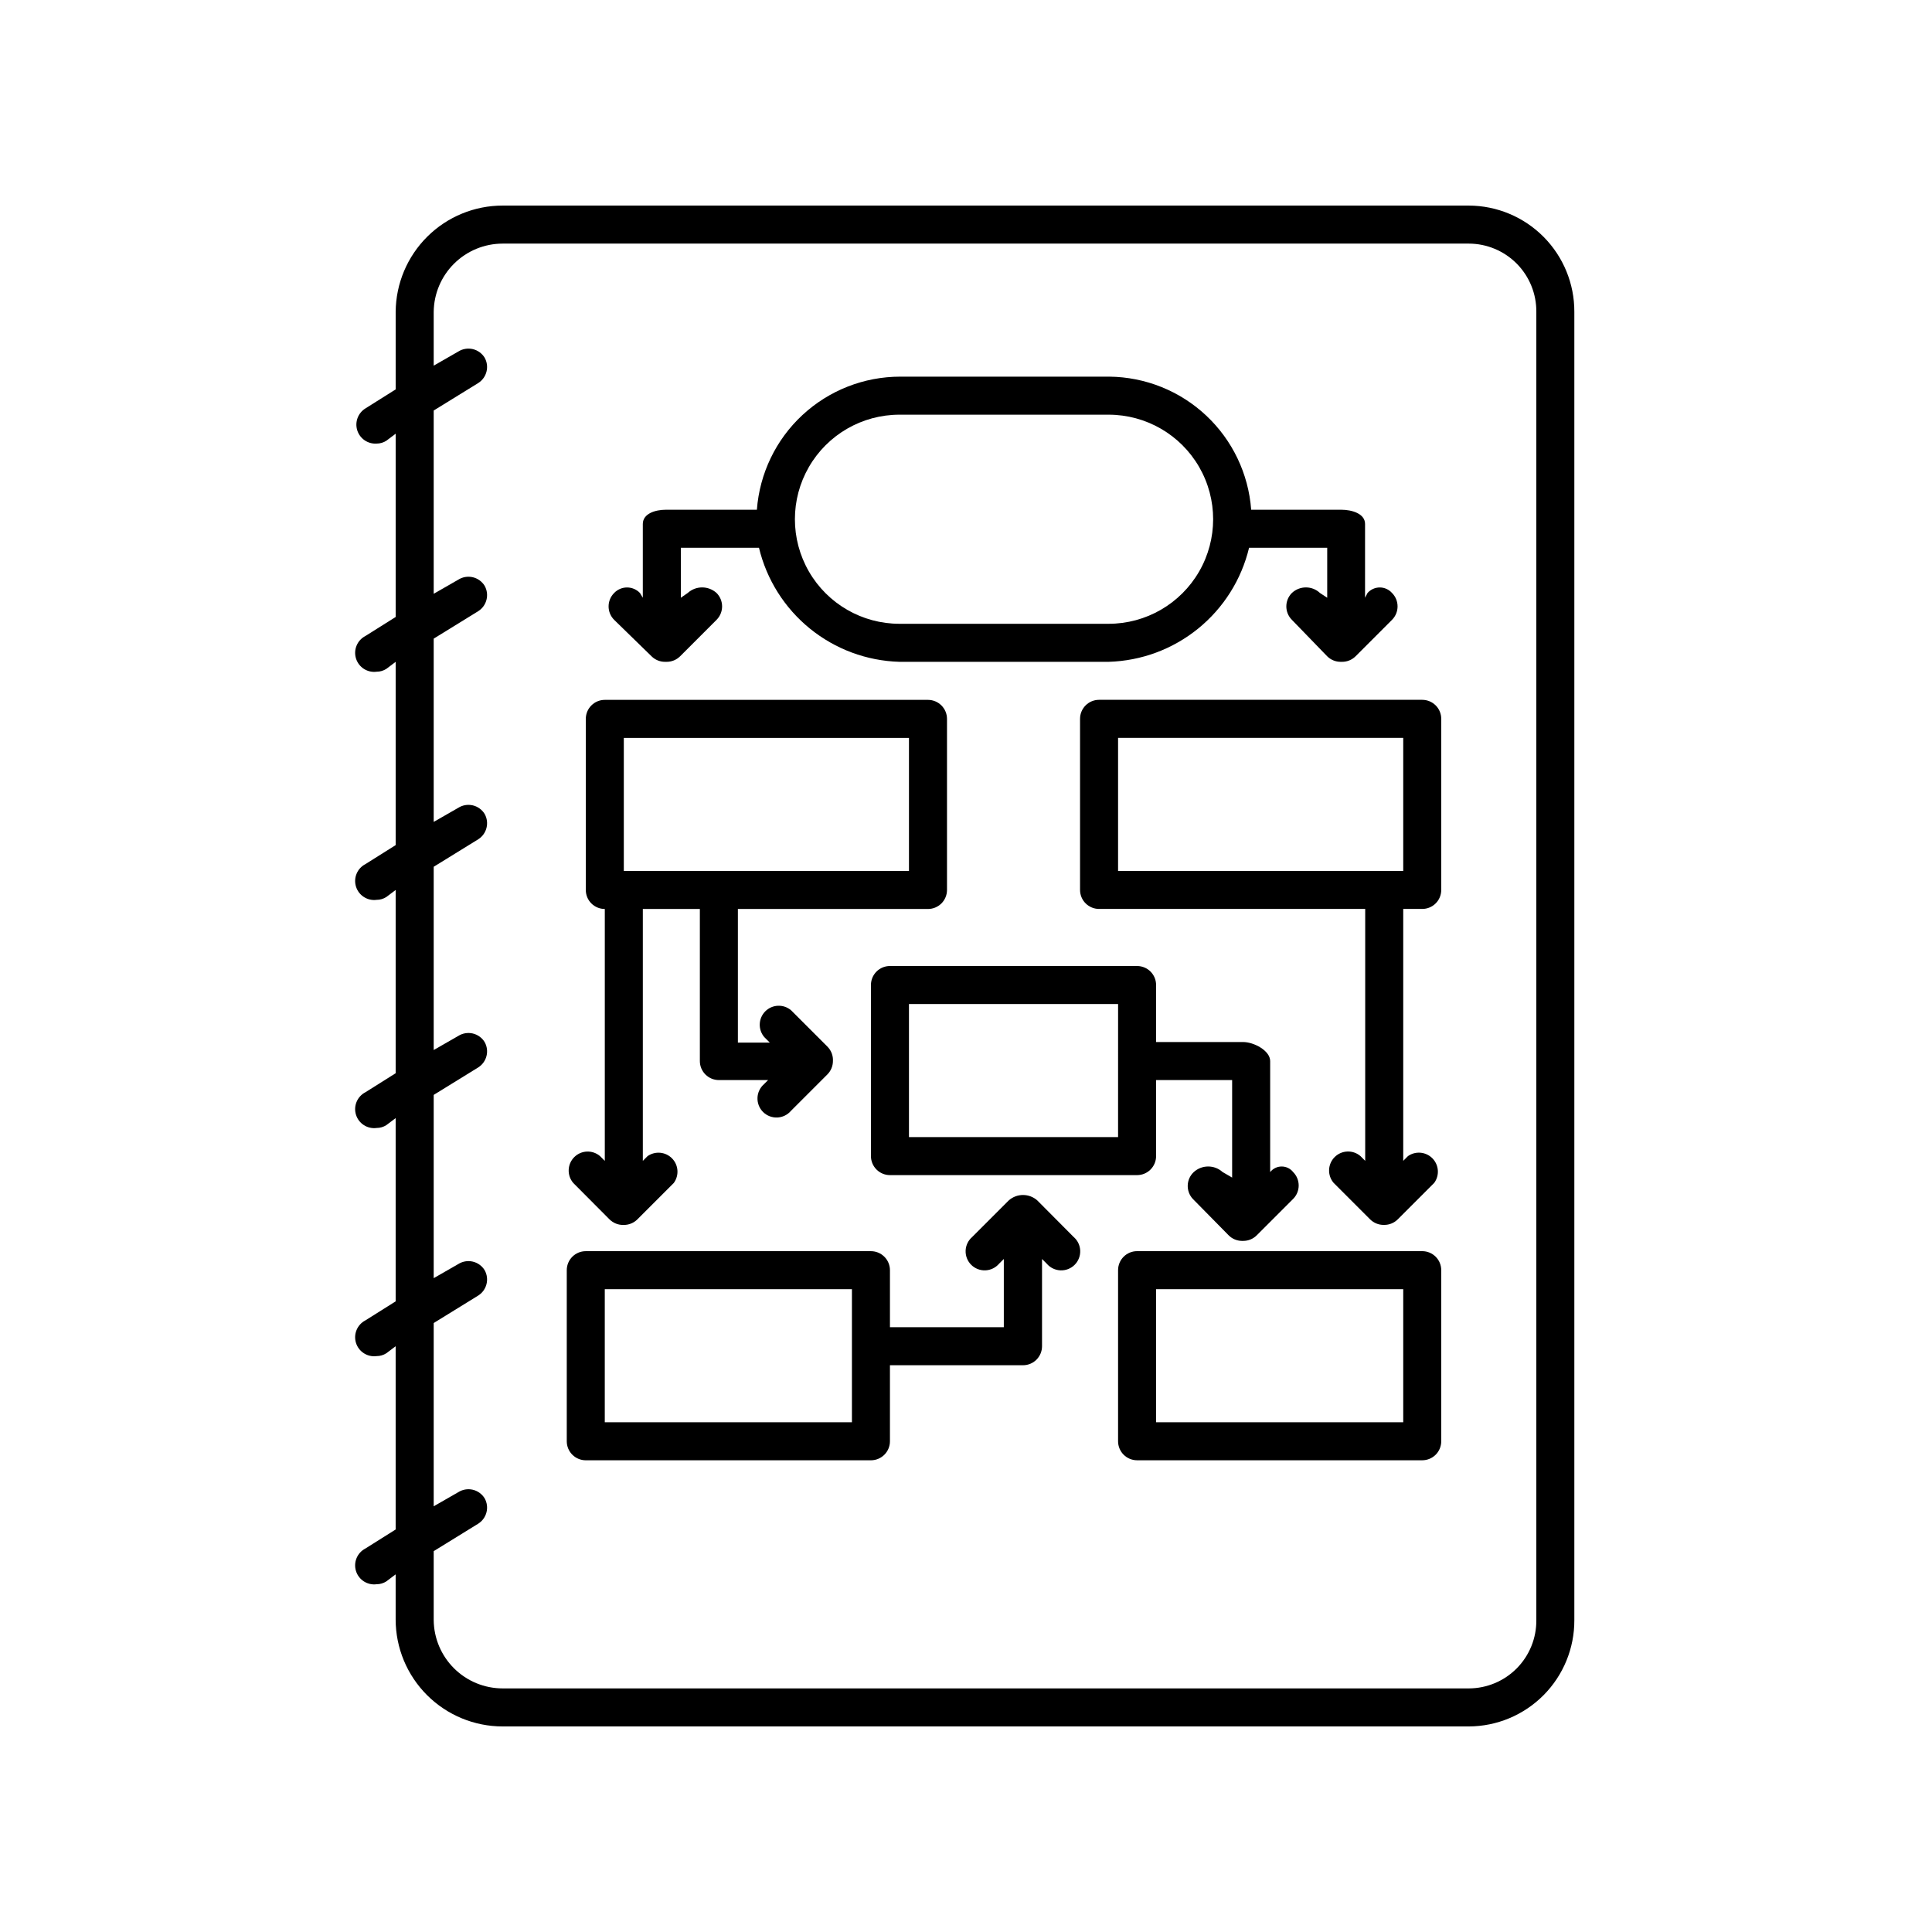
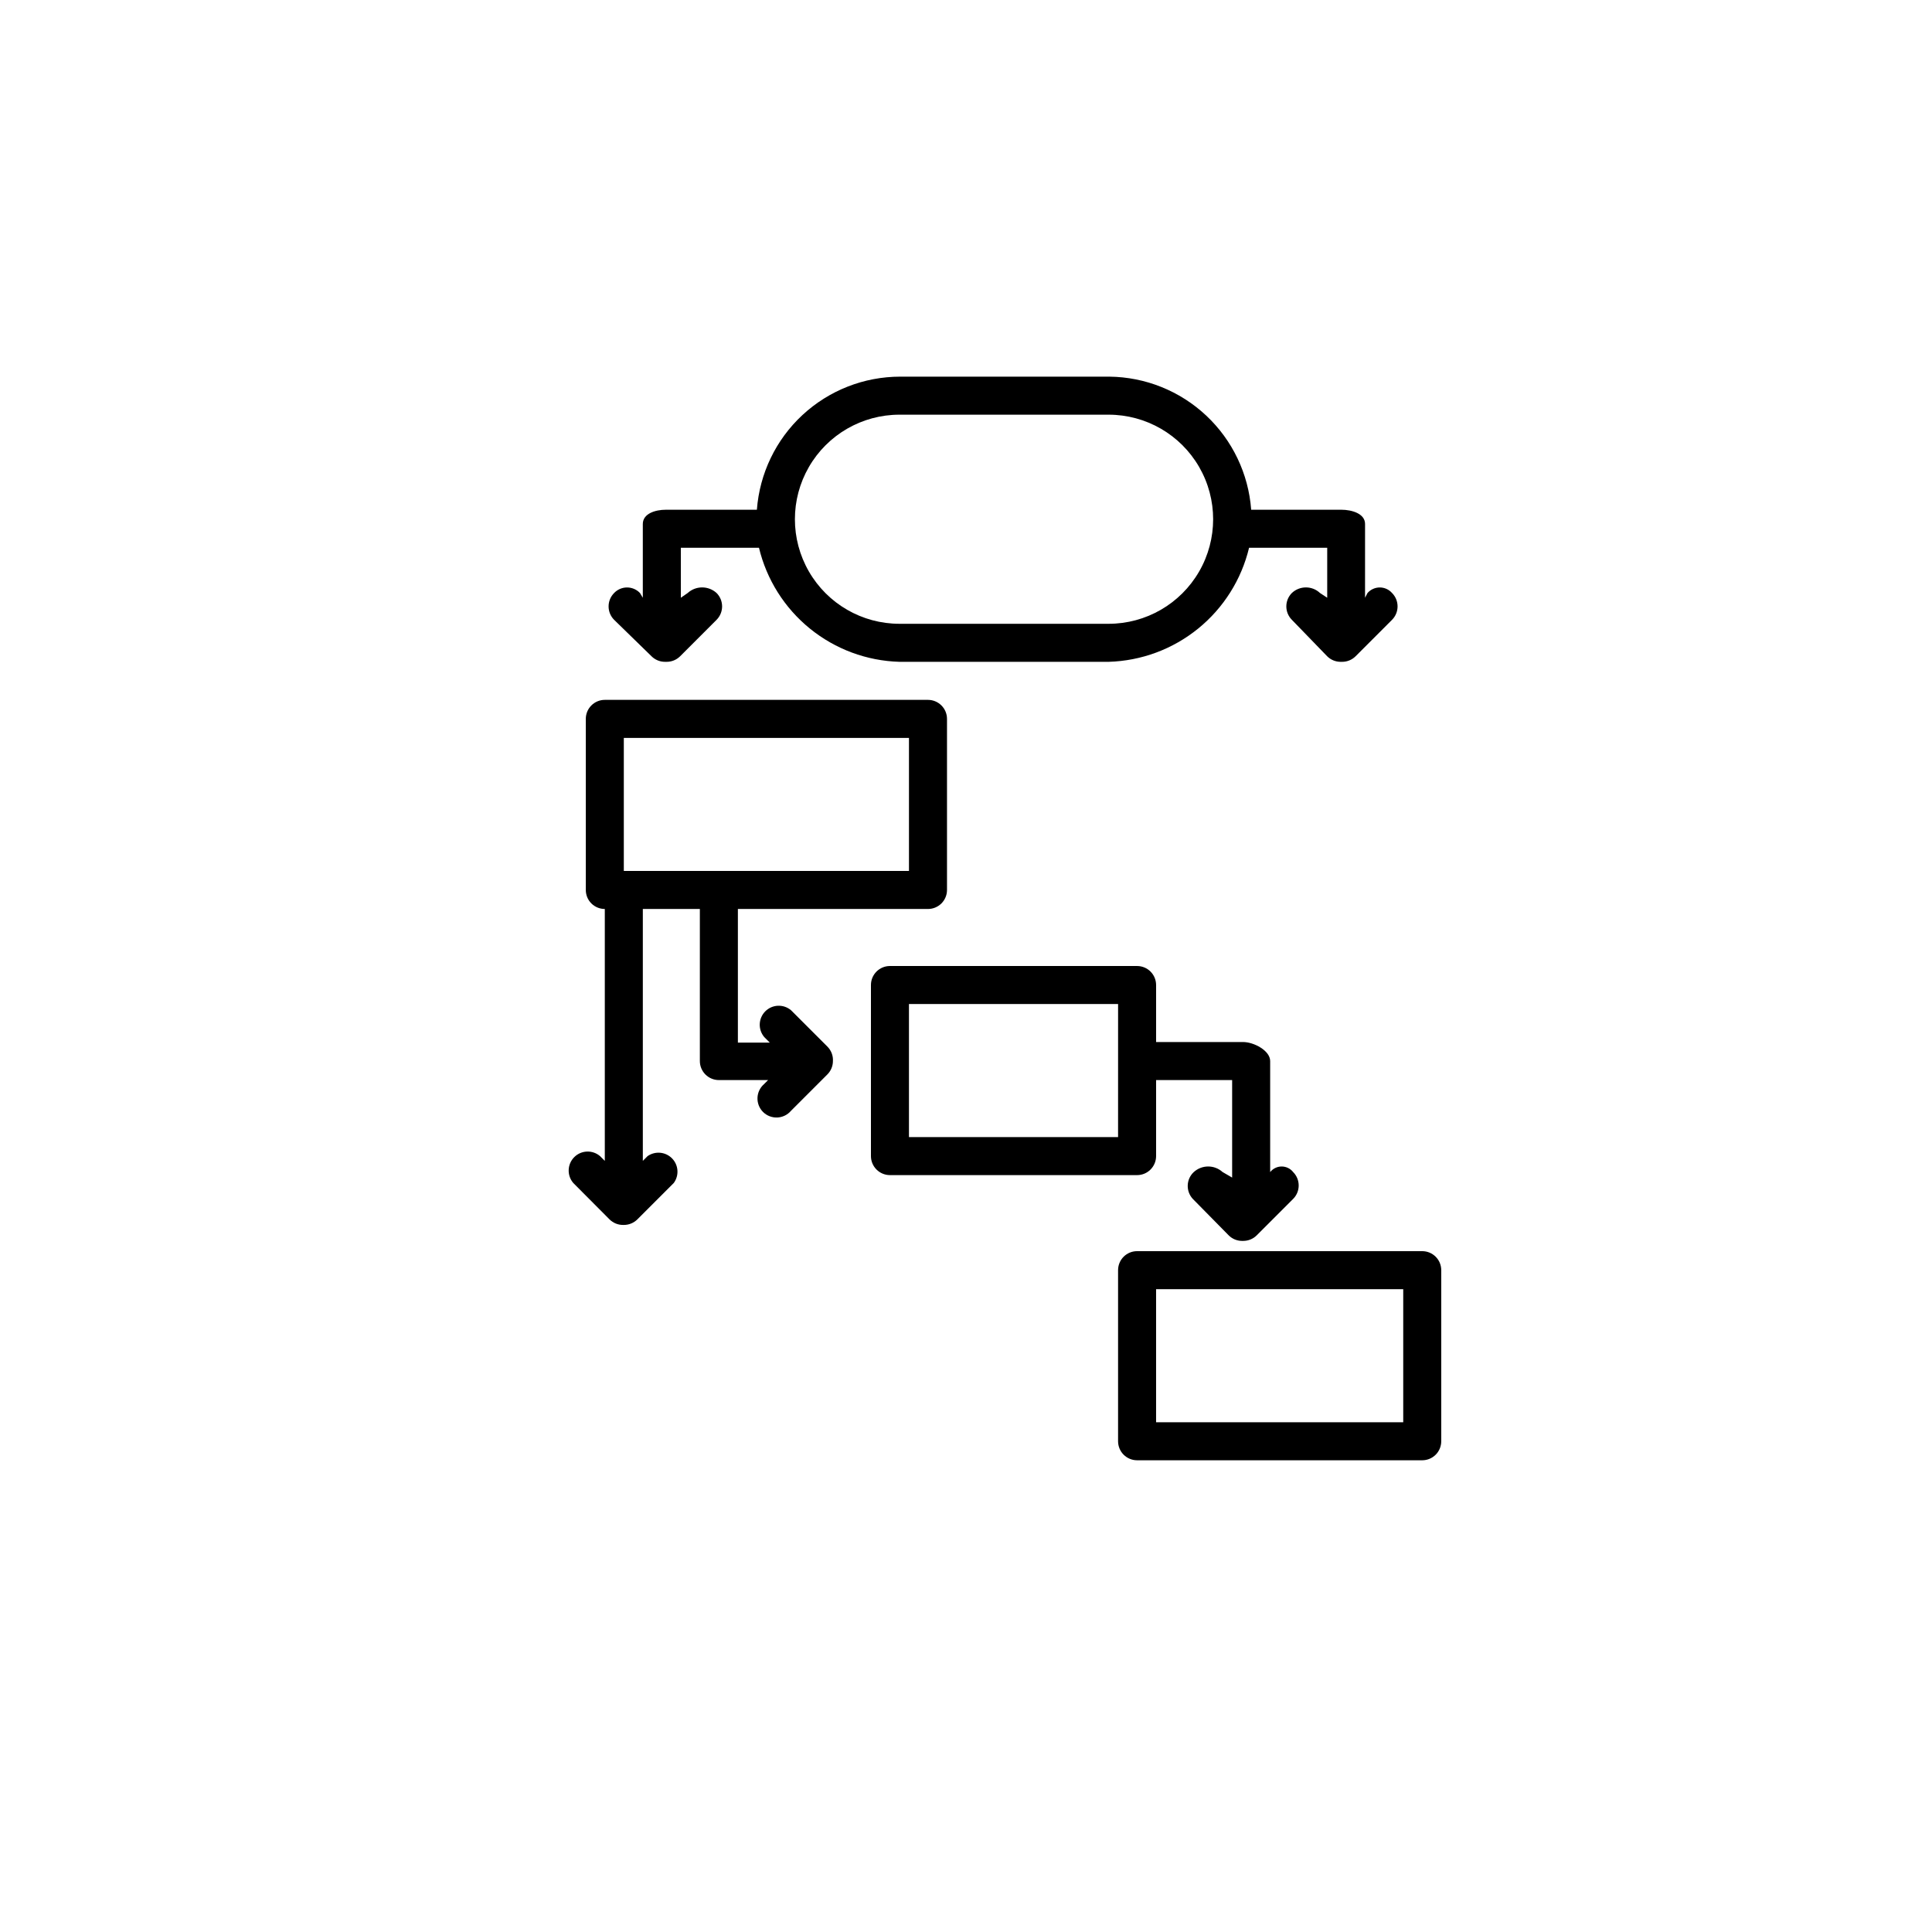
<svg xmlns="http://www.w3.org/2000/svg" fill="#000000" width="800px" height="800px" version="1.1" viewBox="144 144 512 512">
  <g>
-     <path d="m533.26 198.48h-256.04c-7.488-0.004-14.672 2.957-19.984 8.234-5.312 5.277-8.324 12.438-8.379 19.926v20.555l-8.012 5.039c-1.973 1.215-2.867 3.617-2.164 5.824 0.707 2.211 2.824 3.652 5.137 3.496 0.914 0 1.805-0.262 2.57-0.754l2.469-1.863v48.566l-8.012 5.039c-2.176 1.121-3.231 3.648-2.496 5.984 0.734 2.336 3.043 3.809 5.469 3.484 0.914 0 1.805-0.262 2.57-0.754l2.469-1.863v48.566l-8.012 5.039c-2.176 1.121-3.231 3.648-2.496 5.984 0.734 2.336 3.043 3.809 5.469 3.484 0.914 0 1.805-0.262 2.57-0.754l2.469-1.863v48.566l-8.012 5.039c-2.176 1.121-3.231 3.648-2.496 5.984s3.043 3.809 5.469 3.484c0.914 0 1.805-0.262 2.57-0.754l2.469-1.863v48.566l-8.012 5.039c-2.176 1.121-3.231 3.648-2.496 5.984 0.734 2.336 3.043 3.809 5.469 3.484 0.914 0 1.805-0.262 2.57-0.754l2.469-1.863v48.566l-8.012 5.039c-2.176 1.121-3.231 3.648-2.496 5.984 0.734 2.336 3.043 3.809 5.469 3.484 0.914 0.004 1.805-0.262 2.57-0.754l2.469-1.863v11.992-0.004c0.012 7.516 3.008 14.719 8.324 20.023 5.32 5.309 12.527 8.293 20.039 8.293h256.04c7.441-0.027 14.566-3.012 19.812-8.293 5.242-5.281 8.176-12.43 8.148-19.871v-346.72c0.027-7.441-2.906-14.59-8.148-19.871-5.246-5.281-12.371-8.266-19.812-8.289zm17.883 374.88c0.039 4.773-1.824 9.367-5.18 12.762-3.359 3.394-7.93 5.312-12.703 5.324h-256.04c-4.812 0-9.438-1.898-12.859-5.285-3.426-3.387-5.375-7.984-5.426-12.801v-18.289l11.84-7.305h-0.004c2.238-1.441 2.969-4.379 1.664-6.699-0.707-1.152-1.848-1.973-3.164-2.277-1.316-0.301-2.699-0.062-3.84 0.664l-6.496 3.727v-48.566l11.84-7.305h-0.004c2.238-1.441 2.969-4.379 1.664-6.699-0.707-1.152-1.848-1.973-3.164-2.277-1.316-0.301-2.699-0.062-3.84 0.664l-6.496 3.727v-48.566l11.84-7.305h-0.004c2.238-1.441 2.969-4.379 1.664-6.699-0.707-1.152-1.848-1.973-3.164-2.277-1.316-0.301-2.699-0.062-3.84 0.664l-6.496 3.727v-48.566l11.84-7.305h-0.004c2.238-1.441 2.969-4.379 1.664-6.699-0.707-1.152-1.848-1.973-3.164-2.277-1.316-0.301-2.699-0.062-3.84 0.664l-6.496 3.727v-48.566l11.84-7.305h-0.004c2.238-1.445 2.969-4.379 1.664-6.699-0.707-1.152-1.848-1.973-3.164-2.277-1.316-0.301-2.699-0.062-3.84 0.664l-6.496 3.727v-48.566l11.84-7.305h-0.004c2.238-1.445 2.969-4.379 1.664-6.699-0.707-1.152-1.848-1.973-3.164-2.277-1.316-0.301-2.699-0.062-3.84 0.664l-6.496 3.727v-14.258c0.051-4.812 2-9.414 5.426-12.801 3.422-3.387 8.047-5.285 12.859-5.285h256.04c4.773 0.012 9.344 1.93 12.703 5.324 3.356 3.394 5.219 7.988 5.18 12.762z" />
    <path d="m445.34 400h-65.492c-2.785 0-5.039 2.254-5.039 5.035v45.344c0 1.336 0.531 2.617 1.477 3.562 0.941 0.945 2.227 1.477 3.562 1.477h65.492c1.336 0 2.621-0.531 3.562-1.477 0.945-0.945 1.477-2.227 1.477-3.562v-20.152h20.152v25.844l-2.519-1.461v0.004c-2.172-1.977-5.484-1.977-7.656 0-2.023 1.895-2.137 5.066-0.254 7.102l9.523 9.672c0.926 0.922 2.172 1.445 3.477 1.461h0.352c1.34 0.008 2.629-0.516 3.578-1.461l9.672-9.672c1.953-1.965 1.953-5.137 0-7.102-0.734-0.938-1.859-1.48-3.047-1.48s-2.312 0.543-3.047 1.48v-29.426c0-2.769-4.332-5.039-7.152-5.039l-23.078 0.004v-15.117c0-1.336-0.531-2.617-1.477-3.562-0.941-0.941-2.227-1.473-3.562-1.473zm-5.039 45.344-55.418-0.004v-35.266h55.422z" />
    <path d="m316.67 317.93c0.953 0.941 2.238 1.469 3.578 1.461h0.402c1.34 0.008 2.625-0.52 3.578-1.461l9.672-9.672v-0.004c1.953-1.965 1.953-5.137 0-7.102-2.172-1.973-5.488-1.973-7.656 0l-1.812 1.258-0.004-13.25h20.707c2.023 8.43 6.766 15.957 13.496 21.422 6.731 5.465 15.07 8.559 23.734 8.809h55.422c8.664-0.25 17.008-3.344 23.734-8.809 6.731-5.465 11.473-12.992 13.496-21.422h20.707v13.25l-1.914-1.258c-2.094-1.973-5.363-1.973-7.457 0-1.953 1.965-1.953 5.137 0 7.102l9.371 9.676c0.938 0.93 2.203 1.453 3.527 1.461h0.402c1.34 0.008 2.625-0.52 3.578-1.461l9.672-9.672v-0.004c1.953-1.965 1.953-5.137 0-7.102-0.824-0.934-2.008-1.469-3.25-1.469-1.242 0-2.426 0.535-3.25 1.469l-0.656 1.258 0.004-19.547c0-2.769-3.527-3.777-6.297-3.777h-23.883c-0.707-9.52-4.961-18.426-11.922-24.957-6.961-6.531-16.117-10.211-25.664-10.312h-55.418c-9.613 0-18.871 3.637-25.918 10.176-7.047 6.543-11.355 15.504-12.07 25.094h-24.133c-2.769 0-6.098 1.008-6.098 3.777v19.547l-0.754-1.258c-0.891-0.938-2.129-1.469-3.426-1.469-1.293 0-2.531 0.531-3.426 1.469-1.953 1.965-1.953 5.137 0 7.102zm65.695-64.035h55.422c9.898 0 19.047 5.281 23.996 13.855 4.949 8.57 4.949 19.133 0 27.707s-14.098 13.855-23.996 13.855h-55.422c-9.898 0-19.047-5.281-23.996-13.855-4.949-8.574-4.949-19.137 0-27.707 4.949-8.574 14.098-13.855 23.996-13.855z" />
    <path d="m305.54 467.16c0.949 0.941 2.238 1.469 3.574 1.461h0.203c1.34 0.008 2.625-0.52 3.578-1.461l9.672-9.672c1.453-1.988 1.258-4.738-0.465-6.5s-4.469-2.016-6.488-0.605l-1.258 1.258v-66.754h15.113v40.305c0 1.336 0.531 2.617 1.477 3.562 0.945 0.945 2.227 1.477 3.562 1.477h13.047l-1.059 1.059c-1.062 0.914-1.703 2.231-1.754 3.633-0.055 1.402 0.477 2.762 1.469 3.758 0.992 0.992 2.356 1.523 3.758 1.469 1.402-0.051 2.719-0.691 3.633-1.754l9.672-9.672v-0.004c0.934-0.938 1.457-2.203 1.461-3.527 0.078-1.398-0.434-2.769-1.41-3.777l-9.672-9.672c-2-1.711-4.981-1.598-6.84 0.262-1.859 1.863-1.977 4.844-0.266 6.84l1.461 1.461h-8.461v-35.418h50.379c1.336 0 2.617-0.531 3.562-1.473 0.945-0.945 1.477-2.227 1.477-3.562v-45.344c0-1.336-0.531-2.617-1.477-3.562-0.945-0.945-2.227-1.477-3.562-1.477h-85.648c-2.781 0-5.035 2.258-5.035 5.039v45.344c0 1.336 0.527 2.617 1.473 3.562 0.945 0.941 2.227 1.473 3.562 1.473v66.758l-1.258-1.262c-2-1.711-4.981-1.598-6.84 0.266-1.859 1.859-1.977 4.84-0.266 6.84zm3.777-127.61h75.57v35.266h-75.57z" />
-     <path d="m520.91 329.46h-85.648c-2.781 0-5.039 2.258-5.039 5.039v45.344c0 1.336 0.531 2.617 1.477 3.562 0.945 0.941 2.227 1.473 3.562 1.473h70.531v66.758l-1.258-1.262c-2-1.711-4.981-1.598-6.84 0.266-1.859 1.859-1.977 4.84-0.266 6.84l9.672 9.672h0.004c0.949 0.941 2.238 1.469 3.574 1.461h0.152c1.34 0.008 2.625-0.52 3.578-1.461l9.672-9.672c1.457-1.988 1.258-4.738-0.465-6.5s-4.469-2.016-6.488-0.605l-1.258 1.258v-66.754h5.039c1.336 0 2.617-0.531 3.562-1.473 0.945-0.945 1.473-2.227 1.473-3.562v-45.344c0-1.336-0.527-2.617-1.473-3.562-0.945-0.945-2.227-1.477-3.562-1.477zm-5.039 45.344h-75.57v-35.266h75.57z" />
    <path d="m520.91 475.57h-75.574c-2.781 0-5.035 2.254-5.035 5.039v45.344-0.004c0 1.336 0.531 2.621 1.473 3.562 0.945 0.945 2.227 1.477 3.562 1.477h75.574c1.336 0 2.617-0.531 3.562-1.477 0.945-0.941 1.473-2.227 1.473-3.562v-45.34c0-1.336-0.527-2.617-1.473-3.562-0.945-0.945-2.227-1.477-3.562-1.477zm-5.039 45.344h-65.496v-35.27h65.496z" />
-     <path d="m418.89 462.12c-2.156-1.91-5.402-1.91-7.555 0l-9.676 9.676c-1.066 0.91-1.703 2.227-1.758 3.629-0.051 1.406 0.48 2.766 1.473 3.758 0.992 0.992 2.356 1.527 3.758 1.473 1.402-0.055 2.719-0.691 3.633-1.758l1.258-1.258v18.086h-30.176v-15.113c0-1.336-0.531-2.617-1.477-3.562-0.945-0.945-2.227-1.477-3.562-1.477h-75.57c-2.785 0-5.039 2.254-5.039 5.039v45.344-0.004c0 1.336 0.531 2.621 1.477 3.562 0.941 0.945 2.227 1.477 3.562 1.477h75.57c1.336 0 2.617-0.531 3.562-1.477 0.945-0.941 1.477-2.227 1.477-3.562v-20.152h35.266c1.336 0 2.617-0.527 3.562-1.473 0.945-0.945 1.477-2.227 1.477-3.562v-23.125l1.258 1.258c0.914 1.066 2.231 1.703 3.633 1.758 1.402 0.055 2.766-0.48 3.758-1.473 0.992-0.992 1.523-2.352 1.469-3.758-0.051-1.402-0.688-2.719-1.754-3.629zm-49.121 58.797h-65.496v-35.27h65.496z" />
  </g>
</svg>